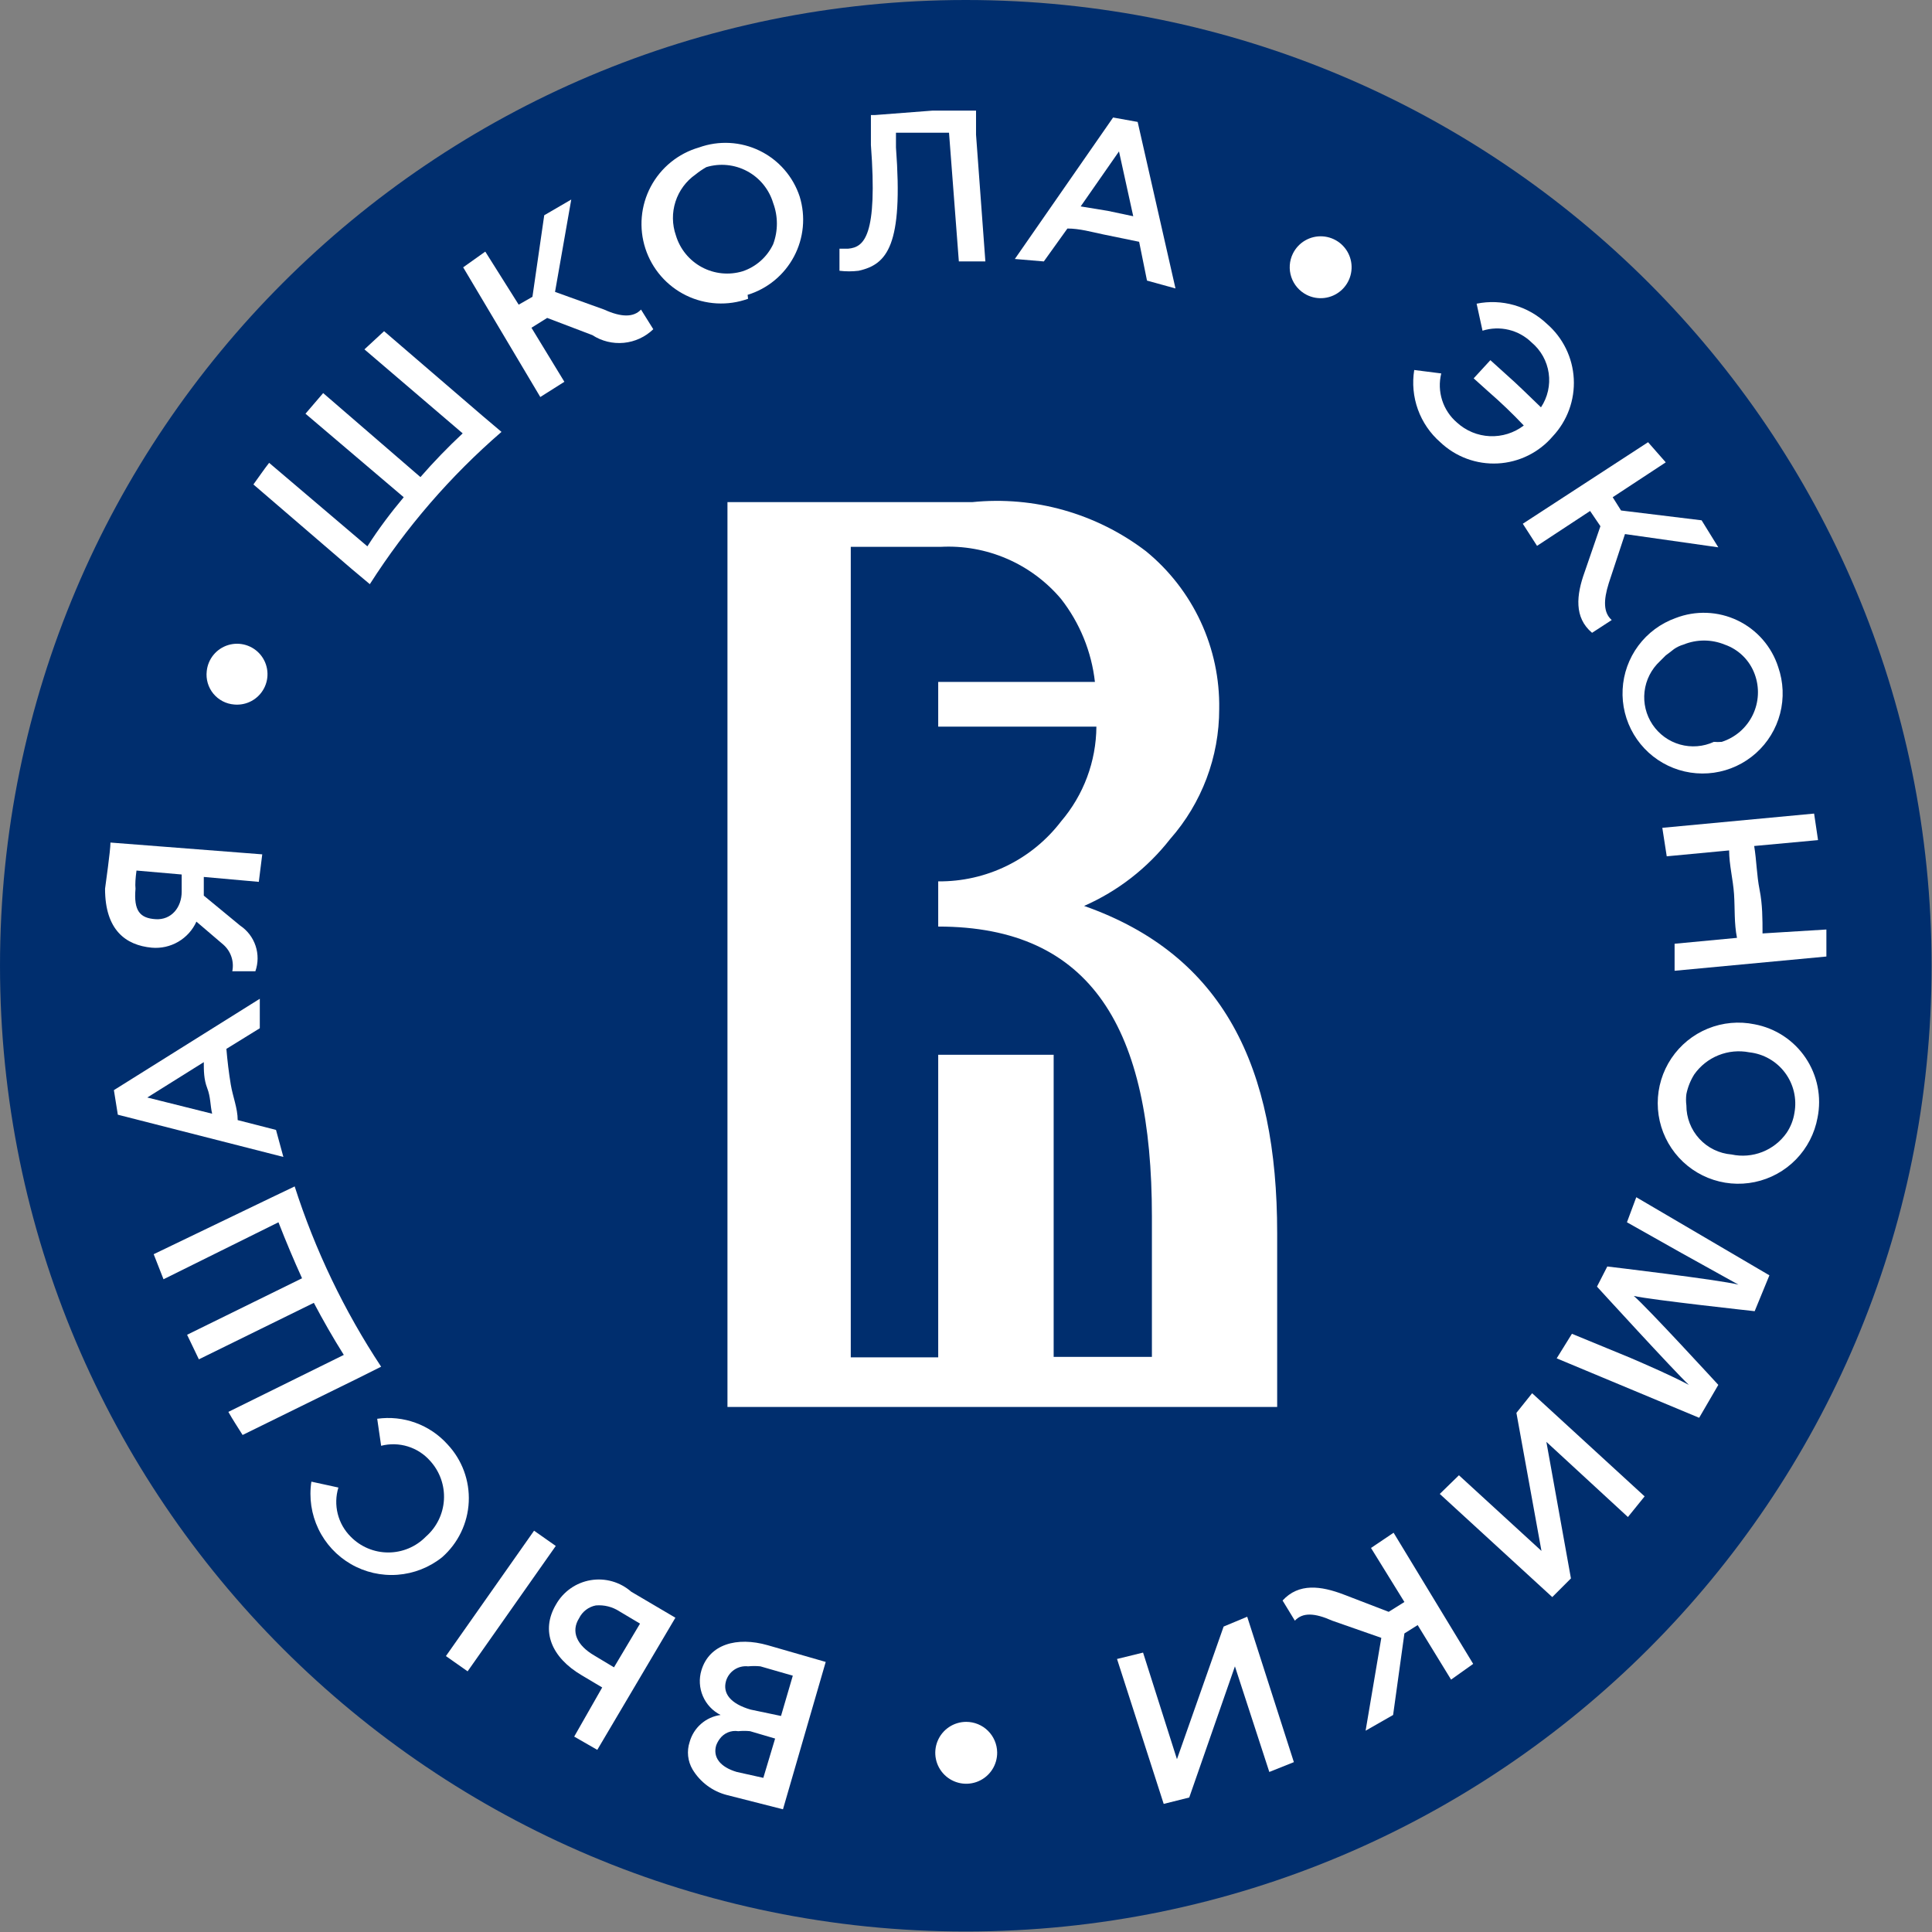
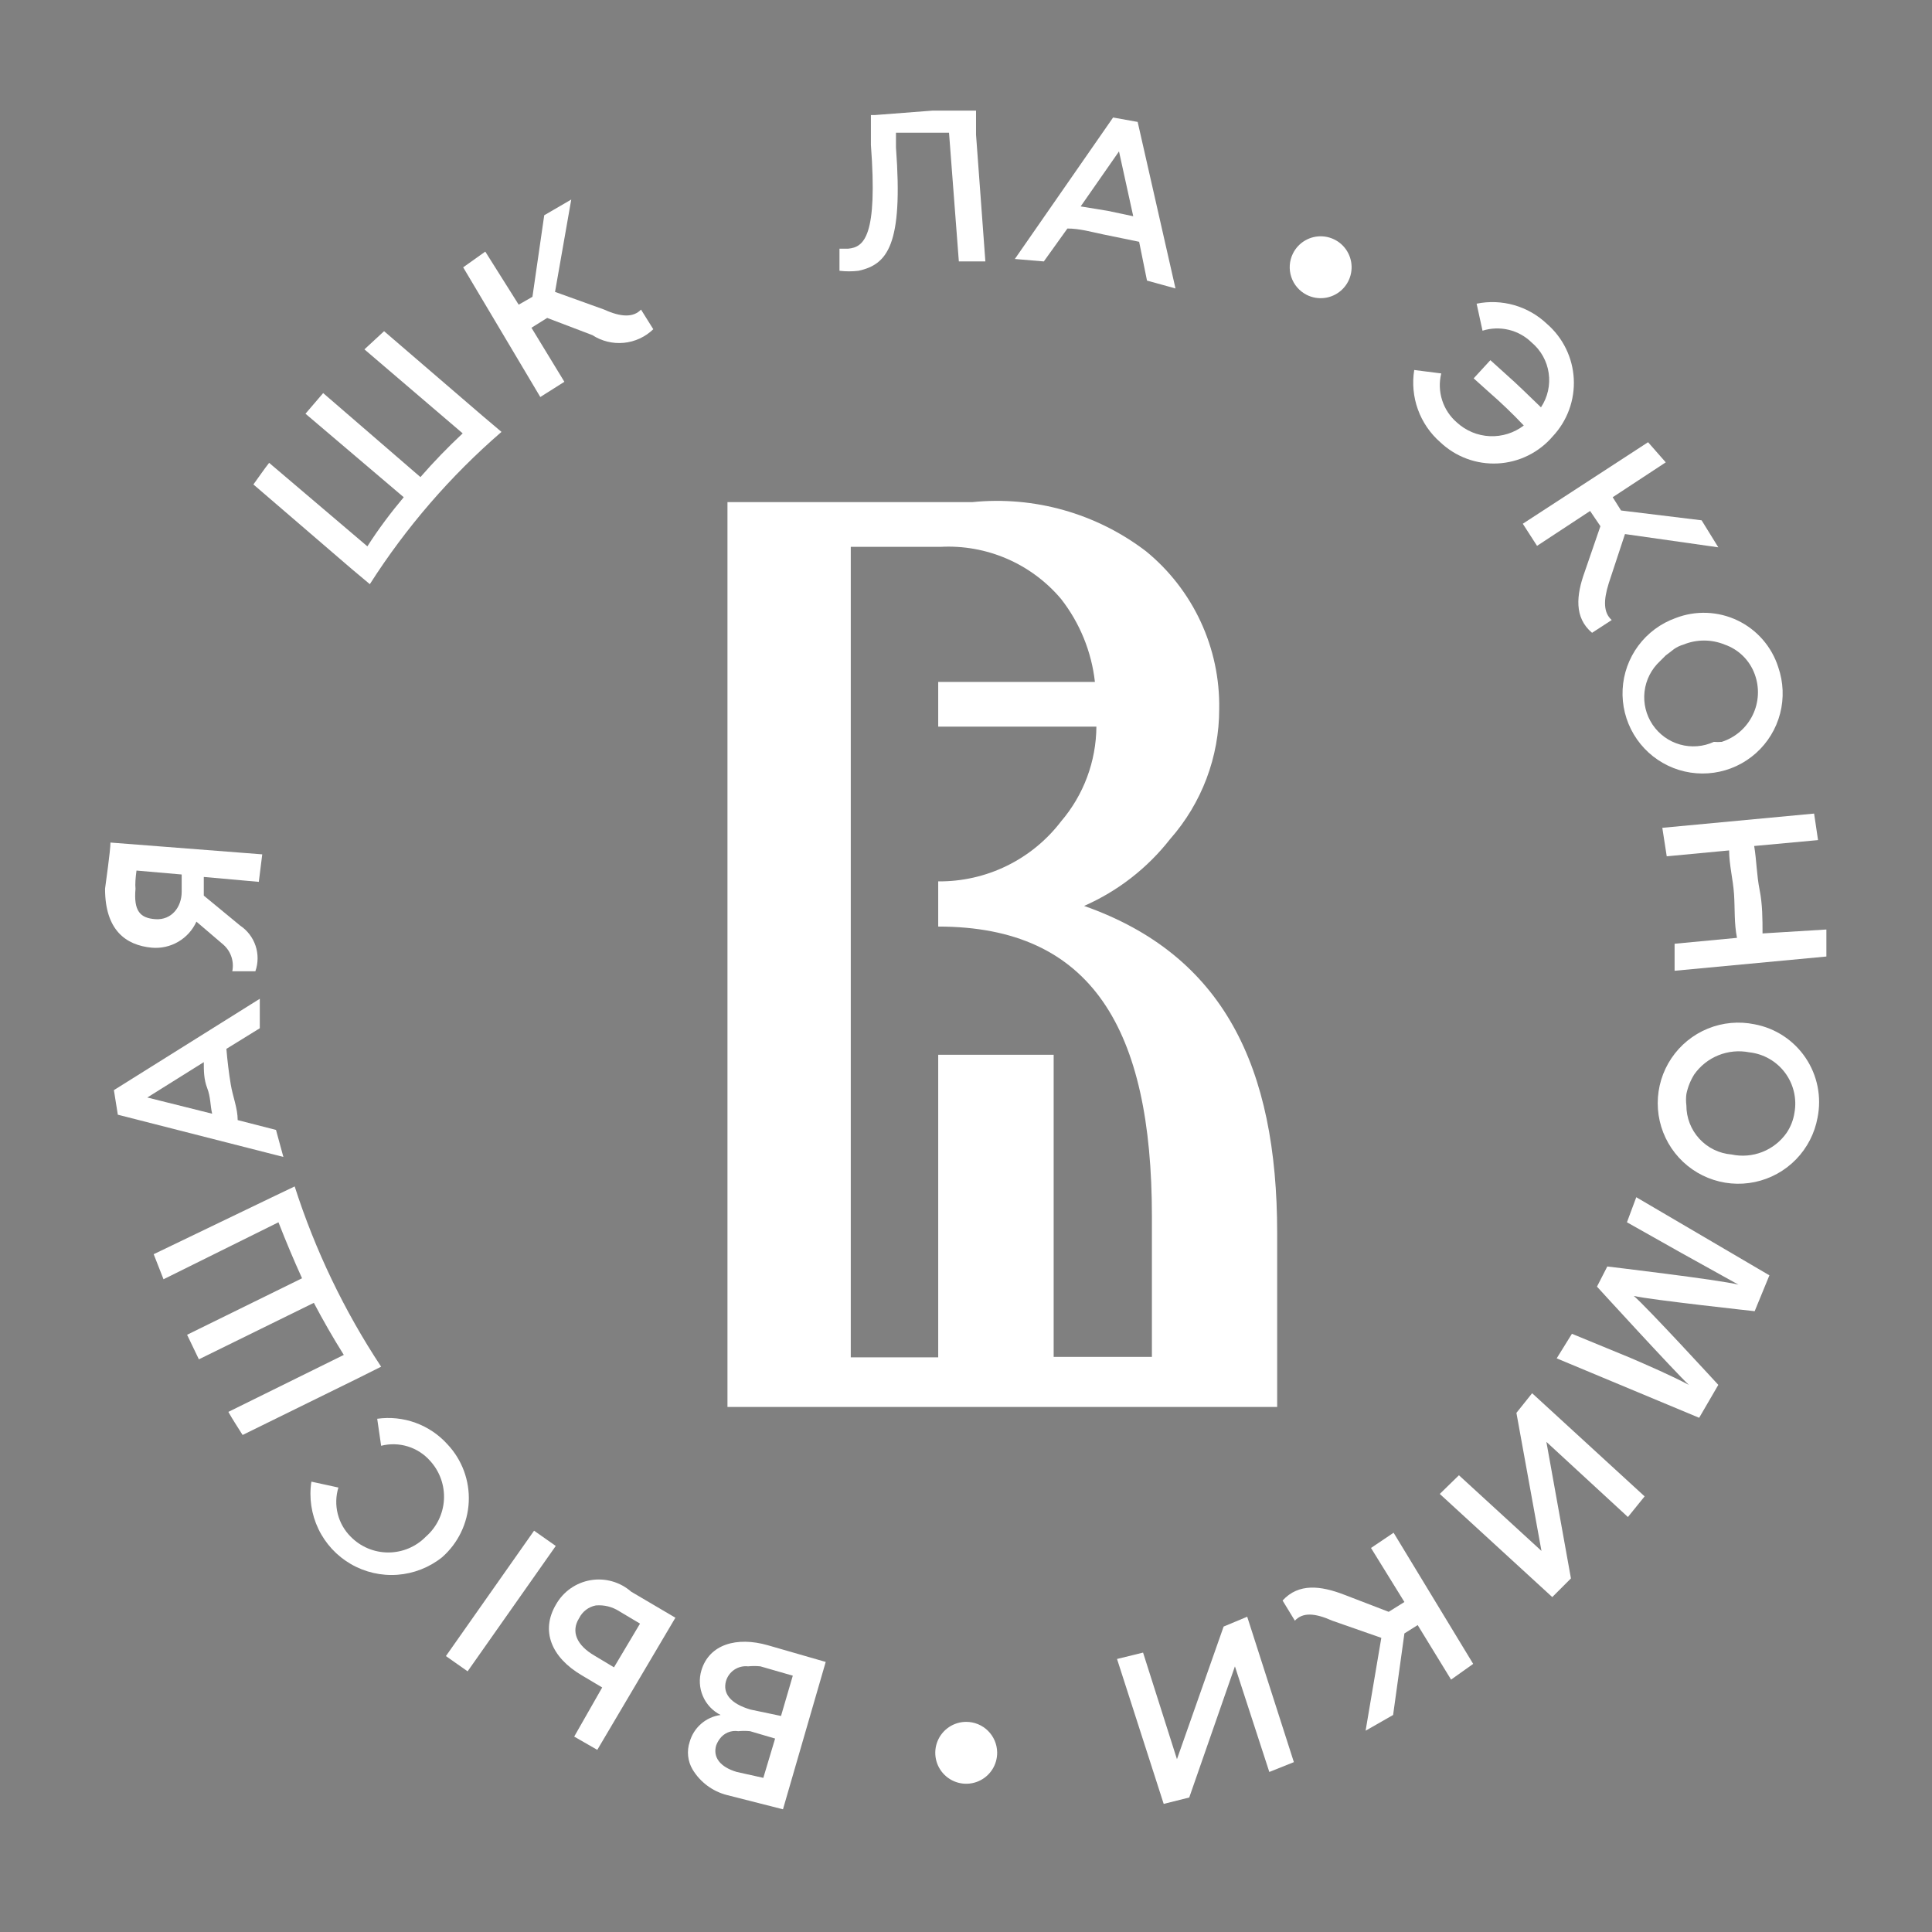
<svg xmlns="http://www.w3.org/2000/svg" width="811" height="811" viewBox="0 0 811 811" fill="none">
  <rect x="0" y="0" width="811" height="811" fill="#808080" stroke="none" />
-   <path d="M405.418 810.794C629.322 810.794 810.832 629.291 810.831 405.397C810.83 181.502 629.319 0 405.415 0C181.51 0 0.001 181.502 0.002 405.397C0.003 629.291 181.514 810.794 405.418 810.794Z" fill="#002E6E" />
  <path d="M699.649 359.456L725.838 356.982C725.838 362.962 727.488 369.148 727.9 375.334C728.312 381.52 727.9 387.5 729.137 393.686L702.948 396.16V407.502L766.668 401.522V390.181L739.86 391.83C739.86 385.85 739.86 379.664 738.623 373.478C737.386 367.292 737.386 361.312 736.355 355.126L763.162 352.652L761.513 341.516L697.793 347.496L699.649 359.456Z" fill="white" />
  <path d="M236.908 160.263L223.091 137.581L229.69 133.457L248.662 140.674C252.575 143.215 257.235 144.354 261.879 143.905C266.524 143.455 270.879 141.444 274.232 138.2L269.077 129.951C265.984 133.251 260.828 133.251 253.611 129.951L232.99 122.528L239.795 83.762L228.453 90.36L223.504 124.59L217.73 127.889L203.707 105.619L194.428 112.218L226.803 166.656L236.908 160.263Z" fill="white" />
  <path d="M376.101 61.904V55.718H379.194C385.587 55.718 391.98 55.718 398.372 55.718L402.497 109.743H413.632L409.714 56.543V46.439C403.528 46.439 397.547 46.439 391.361 46.439L367.234 48.295H365.584V58.192V60.873C368.471 99.227 362.697 103.763 356.099 104.382H352.387V113.661C355.058 113.985 357.758 113.985 360.429 113.661C372.389 110.981 379.194 103.145 376.101 61.904Z" fill="white" />
-   <path d="M313.825 123.765C317.969 122.494 321.822 120.418 325.164 117.657C328.506 114.896 331.27 111.504 333.3 107.674C335.33 103.844 336.586 99.652 336.995 95.336C337.404 91.021 336.958 86.668 335.684 82.524C334.316 78.358 332.127 74.507 329.245 71.202C326.363 67.896 322.847 65.202 318.905 63.28C314.964 61.357 310.676 60.245 306.297 60.008C301.918 59.772 297.536 60.417 293.41 61.904C289.107 63.147 285.098 65.243 281.622 68.067C278.145 70.89 275.272 74.384 273.173 78.34C271.073 82.296 269.791 86.635 269.403 91.096C269.014 95.558 269.526 100.052 270.909 104.312C272.292 108.572 274.518 112.51 277.454 115.892C280.389 119.275 283.975 122.032 287.998 124.001C292.021 125.97 296.399 127.109 300.871 127.352C305.343 127.595 309.819 126.936 314.031 125.415L313.825 123.765ZM296.503 70.152C299.333 69.295 302.304 69.005 305.246 69.298C308.189 69.591 311.044 70.461 313.649 71.86C316.254 73.258 318.558 75.157 320.428 77.447C322.299 79.737 323.699 82.373 324.548 85.205C326.635 90.79 326.635 96.941 324.548 102.526C323.288 105.178 321.507 107.55 319.31 109.498C317.113 111.447 314.547 112.933 311.763 113.867C308.933 114.724 305.962 115.015 303.02 114.722C300.078 114.429 297.222 113.558 294.617 112.16C292.012 110.762 289.708 108.863 287.838 106.573C285.968 104.283 284.568 101.646 283.718 98.814C282.122 94.236 282.063 89.261 283.552 84.646C285.041 80.031 287.995 76.028 291.967 73.245C293.391 72.091 294.908 71.056 296.503 70.152V70.152Z" fill="white" />
  <path d="M651.807 183.152C654.827 179.93 657.165 176.131 658.681 171.983C660.197 167.836 660.859 163.425 660.628 159.015C660.397 154.605 659.277 150.287 657.336 146.32C655.395 142.354 652.673 138.82 649.333 135.931C645.46 132.254 640.757 129.566 635.623 128.094C630.49 126.622 625.077 126.411 619.844 127.477L622.319 138.818C625.882 137.698 629.682 137.567 633.314 138.439C636.946 139.31 640.273 141.152 642.94 143.767C646.827 147.027 649.376 151.606 650.099 156.628C650.822 161.65 649.668 166.762 646.858 170.986C641.909 166.243 637.166 161.501 632.011 156.964L625.618 151.19L618.607 158.82L624.793 164.387C630.017 168.924 634.966 173.667 639.641 178.615C635.564 181.735 630.521 183.32 625.393 183.094C620.266 182.867 615.381 180.844 611.596 177.378C608.692 174.891 606.537 171.645 605.372 168.004C604.207 164.362 604.077 160.469 604.997 156.758L593.655 155.314C592.753 160.879 593.283 166.582 595.196 171.885C597.108 177.188 600.339 181.917 604.584 185.626C607.793 188.673 611.588 191.035 615.739 192.567C619.89 194.1 624.309 194.771 628.728 194.539C633.146 194.308 637.471 193.179 641.439 191.221C645.407 189.263 648.935 186.518 651.807 183.152Z" fill="white" />
  <path d="M491.168 352.239C504.477 337.149 511.811 317.715 511.789 297.595C511.996 284.958 509.34 272.439 504.018 260.976C498.697 249.512 490.849 239.402 481.064 231.404C460.235 215.504 434.134 208.131 408.064 210.783H305.37V590.611H536.122V517.615C536.122 447.918 513.645 400.903 455.081 380.283C469.242 374.06 481.64 364.425 491.168 352.239V352.239ZM445.389 344.816C439.338 352.723 431.53 359.113 422.582 363.479C413.634 367.846 403.792 370.069 393.835 369.973V369.973V388.943C458.38 388.943 483.538 432.04 483.538 510.604V569.578H442.296V442.763H393.835V569.784H357.13V229.548H394.867C404.404 229.044 413.928 230.756 422.693 234.548C431.458 238.34 439.226 244.11 445.389 251.405C453.266 261.48 458.192 273.545 459.617 286.254H393.835V305.018H460.236C460.139 319.621 454.88 333.718 445.389 344.816V344.816Z" fill="white" />
  <path d="M548.495 123.765C550.792 124.932 553.384 125.389 555.941 125.078C558.499 124.768 560.906 123.704 562.858 122.022C564.809 120.34 566.217 118.116 566.901 115.633C567.585 113.149 567.516 110.518 566.701 108.074C565.886 105.63 564.363 103.483 562.326 101.907C560.288 100.331 557.828 99.396 555.257 99.221C552.687 99.046 550.123 99.64 547.89 100.926C545.658 102.212 543.859 104.133 542.721 106.444C541.211 109.51 540.971 113.048 542.051 116.29C543.132 119.532 545.447 122.218 548.495 123.765V123.765Z" fill="white" />
  <path d="M448.07 95.928C453.225 95.928 458.174 97.371 463.123 98.402L478.177 101.495L481.476 117.785L493.437 121.085L477.558 51.181L467.247 49.326L426.005 108.712L438.171 109.743L448.07 95.928ZM469.722 63.554L475.702 90.773L464.979 88.504L453.637 86.648L469.722 63.554Z" fill="white" />
  <path d="M703.36 259.447C697.116 261.686 691.674 265.722 687.719 271.047C683.764 276.372 681.473 282.748 681.135 289.373C680.796 295.997 682.426 302.573 685.818 308.274C689.21 313.974 694.212 318.543 700.196 321.406C706.18 324.269 712.877 325.297 719.444 324.362C726.011 323.427 732.154 320.569 737.101 316.149C742.047 311.73 745.575 305.945 747.24 299.525C748.905 293.104 748.633 286.334 746.459 280.068C745.101 275.803 742.884 271.861 739.944 268.485C737.005 265.11 733.406 262.372 729.368 260.44C725.33 258.508 720.94 257.423 716.467 257.253C711.994 257.082 707.533 257.829 703.36 259.447V259.447ZM736.56 282.955C737.594 285.725 738.055 288.677 737.914 291.631C737.774 294.585 737.035 297.48 735.744 300.14C734.452 302.8 732.634 305.171 730.4 307.108C728.165 309.045 725.561 310.509 722.744 311.411C721.647 311.509 720.542 311.509 719.445 311.411C714.992 313.462 709.954 313.86 705.234 312.533C700.514 311.205 696.422 308.24 693.691 304.168C690.959 300.097 689.768 295.186 690.331 290.315C690.894 285.445 693.174 280.935 696.761 277.593L699.236 275.119L700.886 273.882L702.742 272.438C703.94 271.614 705.263 270.988 706.66 270.582C712.211 268.313 718.43 268.313 723.981 270.582C726.863 271.586 729.486 273.216 731.661 275.355C733.836 277.495 735.51 280.09 736.56 282.955Z" fill="white" />
  <path d="M645.209 229.135L667.48 214.495L671.81 220.887L665.211 240.064C661.706 249.756 660.675 259.241 668.305 265.633L676.553 260.272C673.047 257.179 673.047 252.024 675.316 244.807L682.121 224.186L721.301 229.754L714.29 218.413L680.471 214.289L676.966 208.721L699.236 194.081L691.813 185.626L639.229 219.856L645.209 229.135Z" fill="white" />
-   <path d="M98.332 295.739C100.845 295.971 103.371 295.453 105.59 294.252C107.809 293.051 109.624 291.22 110.804 288.989C111.985 286.759 112.479 284.229 112.224 281.719C111.97 279.208 110.978 276.829 109.374 274.881C107.769 272.933 105.625 271.504 103.209 270.772C100.794 270.041 98.216 270.041 95.801 270.772C93.385 271.503 91.24 272.932 89.636 274.88C88.031 276.828 87.039 279.207 86.784 281.717C86.585 283.403 86.728 285.111 87.207 286.739C87.685 288.368 88.487 289.882 89.566 291.192C90.645 292.502 91.978 293.581 93.484 294.362C94.991 295.143 96.64 295.612 98.332 295.739V295.739Z" fill="white" />
  <path d="M513.645 682.784L494.054 738.459L479.826 693.713L468.896 696.393L488.487 757.224L499.21 754.543L518.388 699.486L532.823 743.82L543.133 739.696L523.543 678.66L513.645 682.784Z" fill="white" />
  <path d="M405.589 722.788C403.011 722.788 400.491 723.555 398.351 724.992C396.21 726.429 394.545 728.47 393.568 730.856C392.592 733.242 392.347 735.864 392.865 738.39C393.383 740.915 394.641 743.229 396.479 745.037C398.316 746.846 400.65 748.066 403.184 748.544C405.717 749.022 408.336 748.735 410.706 747.72C413.076 746.705 415.09 745.008 416.492 742.845C417.895 740.682 418.622 738.15 418.581 735.572C418.527 732.163 417.134 728.911 414.704 726.519C412.273 724.127 409 722.787 405.589 722.788Z" fill="white" />
  <path d="M575.509 649.791L589.531 672.474L582.933 676.598L564.167 669.381C554.475 665.669 545.196 664.432 538.391 671.855L543.546 680.31C546.845 676.804 551.794 677.01 559.218 680.31L579.839 687.527L573.241 726.499L584.789 719.901L589.531 685.671L595.099 682.165L609.122 705.054L618.401 698.455L584.995 643.399L575.509 649.791Z" fill="white" />
  <path d="M636.547 593.085L647.064 651.029L612.42 619.273L604.378 627.109L651.601 670.412L659.437 662.576L649.126 605.251L683.357 636.8L690.369 628.14L643.146 584.837L636.547 593.085Z" fill="white" />
  <path d="M736.561 429.978C729.978 428.611 723.136 429.238 716.911 431.778C710.685 434.317 705.358 438.655 701.61 444.237C697.861 449.819 695.862 456.391 695.867 463.115C695.872 469.838 697.881 476.408 701.638 481.984C705.395 487.56 710.729 491.89 716.958 494.42C723.187 496.951 730.03 497.567 736.611 496.19C743.192 494.813 749.214 491.506 753.907 486.691C758.599 481.876 761.75 475.771 762.956 469.157C763.824 464.849 763.828 460.412 762.967 456.102C762.107 451.793 760.4 447.697 757.944 444.053C755.489 440.409 752.335 437.288 748.664 434.872C744.993 432.456 740.879 430.792 736.561 429.978V429.978ZM753.264 467.095C752.806 470.123 751.679 473.011 749.965 475.549C747.431 479.161 743.89 481.948 739.783 483.561C735.675 485.175 731.184 485.544 726.869 484.622C721.691 484.206 716.86 481.852 713.343 478.029C709.825 474.206 707.881 469.196 707.897 464.002C707.692 462.427 707.692 460.833 707.897 459.259C708.491 456.333 709.608 453.539 711.197 451.011C713.741 447.401 717.275 444.604 721.373 442.958C725.471 441.311 729.958 440.885 734.293 441.732C737.246 442.052 740.103 442.978 742.683 444.45C745.264 445.922 747.514 447.909 749.294 450.288C751.073 452.667 752.344 455.387 753.027 458.278C753.71 461.17 753.791 464.171 753.264 467.095V467.095Z" fill="white" />
  <path d="M294.44 701.136C293.361 704.71 293.575 708.55 295.046 711.982C296.517 715.414 299.15 718.218 302.483 719.901C299.445 720.313 296.596 721.608 294.287 723.624C291.978 725.64 290.31 728.288 289.491 731.242C288.861 733.143 288.645 735.158 288.858 737.15C289.072 739.142 289.709 741.065 290.729 742.789C293.946 748.12 299.131 751.971 305.163 753.512L328.672 759.492L346.612 697.631L322.279 690.62C309.288 686.908 297.74 690.207 294.44 701.136ZM309.288 743.82C302.276 741.758 299.183 737.634 300.627 732.685C300.983 731.73 301.469 730.828 302.07 730.005C302.938 728.778 304.132 727.818 305.517 727.235C306.902 726.652 308.422 726.468 309.906 726.705C311.552 726.54 313.21 726.54 314.855 726.705L325.372 729.798L320.423 746.295L309.288 743.82ZM315.062 717.632C306.607 715.158 303.307 710.828 304.751 705.673C305.321 703.714 306.565 702.019 308.263 700.887C309.96 699.755 312.003 699.259 314.031 699.486C315.745 699.311 317.472 699.311 319.186 699.486L332.796 703.404L327.847 720.313L315.062 717.632Z" fill="white" />
  <path d="M682.945 513.078L705.629 525.863L729.756 539.266C721.714 537.204 674.697 531.637 674.697 531.637L670.366 540.091C670.366 540.091 702.948 575.764 708.928 581.332C701.092 577.208 692.019 573.29 684.389 569.99L659.85 559.886L653.457 570.197L713.259 595.147L721.301 581.332C721.301 581.332 691.4 548.751 685.832 544.009C693.05 545.658 736.561 550.401 736.561 550.401L742.747 535.348L686.864 502.562L682.945 513.078Z" fill="white" />
  <path d="M115.86 474.312L99.775 470.188C99.775 465.239 97.713 460.29 96.888 455.341C96.063 450.392 95.445 445.237 95.032 440.288L109.055 431.628V419.255L47.81 457.609L49.459 467.92L118.953 485.653L115.86 474.312ZM85.546 445.856C85.546 449.361 85.546 453.073 86.99 456.784C88.433 460.496 88.227 464.002 89.052 467.507L61.832 460.702L85.546 445.856Z" fill="white" />
  <path d="M233.402 673.505C226.803 684.64 231.546 695.775 244.125 703.198L252.786 708.353L241.032 728.974L250.724 734.541L283.512 679.072L264.952 668.144C262.648 666.123 259.921 664.641 256.972 663.806C254.022 662.971 250.924 662.805 247.902 663.318C244.88 663.832 242.01 665.013 239.502 666.775C236.993 668.537 234.91 670.836 233.402 673.505V673.505ZM257.735 699.899L249.486 694.95C242.063 690.62 239.588 684.846 243.094 679.278C243.768 677.903 244.752 676.703 245.969 675.773C247.185 674.843 248.601 674.208 250.105 673.917C253.588 673.615 257.072 674.486 260.003 676.392L268.664 681.547L257.735 699.899Z" fill="white" />
  <path d="M155.246 245.219C170.473 221.346 189.09 199.814 210.512 181.296L202.469 174.491L161.227 139.024L152.978 146.654L194.221 181.915C187.998 187.723 182.078 193.848 176.486 200.267L135.656 165.006L128.233 173.666L169.475 208.721C164.114 215.113 158.958 221.918 154.215 229.342L112.973 194.287C110.704 197.174 108.642 200.267 106.374 203.36L147.617 238.827L155.246 245.219Z" fill="white" />
  <path d="M63.688 397.81C67.563 398.158 71.45 397.294 74.812 395.336C78.174 393.378 80.844 390.423 82.453 386.881L93.795 396.573C95.335 397.941 96.489 399.69 97.14 401.644C97.792 403.598 97.918 405.689 97.507 407.708H107.199C108.411 404.255 108.441 400.497 107.284 397.026C106.127 393.554 103.848 390.566 100.806 388.531L85.546 375.953V368.117L108.642 370.179L110.086 358.631L46.366 353.682C46.366 357.188 44.304 371.21 44.098 373.066C44.098 390.387 52.759 396.779 63.688 397.81ZM57.295 365.436L76.267 367.086V374.303C76.267 380.901 71.936 386.263 65.338 385.85C58.739 385.438 56.058 382.345 56.883 373.066C56.677 371.21 56.883 368.529 57.295 365.436Z" fill="white" />
  <path d="M159.989 573.702C144.493 550.251 132.282 524.789 123.696 498.025L114.21 502.562L64.513 526.481L68.637 536.998L116.891 513.078C120.053 521.189 123.352 529.025 126.789 536.585L78.535 560.299L83.484 570.609L131.738 546.896C135.656 554.319 139.78 561.536 144.317 568.753L95.857 592.673C97.713 595.972 99.775 599.065 101.837 602.364L150.504 578.445L159.989 573.702Z" fill="white" />
  <path d="M224.186 642.544L187.182 695.173L196.291 701.578L233.295 648.948L224.186 642.544Z" fill="white" />
  <path d="M187.829 606.282C184.168 602.217 179.564 599.113 174.422 597.244C169.28 595.374 163.758 594.796 158.341 595.56L159.99 606.901C163.683 605.957 167.564 606.055 171.204 607.183C174.845 608.311 178.101 610.426 180.612 613.293C182.603 615.487 184.136 618.055 185.122 620.848C186.108 623.642 186.527 626.604 186.354 629.561C186.182 632.518 185.42 635.411 184.116 638.07C182.811 640.73 180.989 643.102 178.756 645.049C176.701 647.15 174.247 648.819 171.538 649.959C168.829 651.099 165.919 651.686 162.98 651.686C160.041 651.686 157.132 651.099 154.423 649.959C151.714 648.819 149.26 647.15 147.205 645.049C144.554 642.404 142.674 639.087 141.766 635.454C140.858 631.821 140.956 628.009 142.05 624.428L130.708 621.954C129.67 628.721 130.697 635.643 133.656 641.817C136.614 647.991 141.367 653.129 147.292 656.559C153.217 659.989 160.039 661.552 166.866 661.043C173.694 660.535 180.209 657.979 185.561 653.709C188.893 650.788 191.602 647.225 193.528 643.234C195.453 639.242 196.554 634.904 196.766 630.477C196.977 626.051 196.295 621.627 194.76 617.47C193.224 613.313 190.867 609.508 187.829 606.282V606.282Z" fill="white" />
</svg>